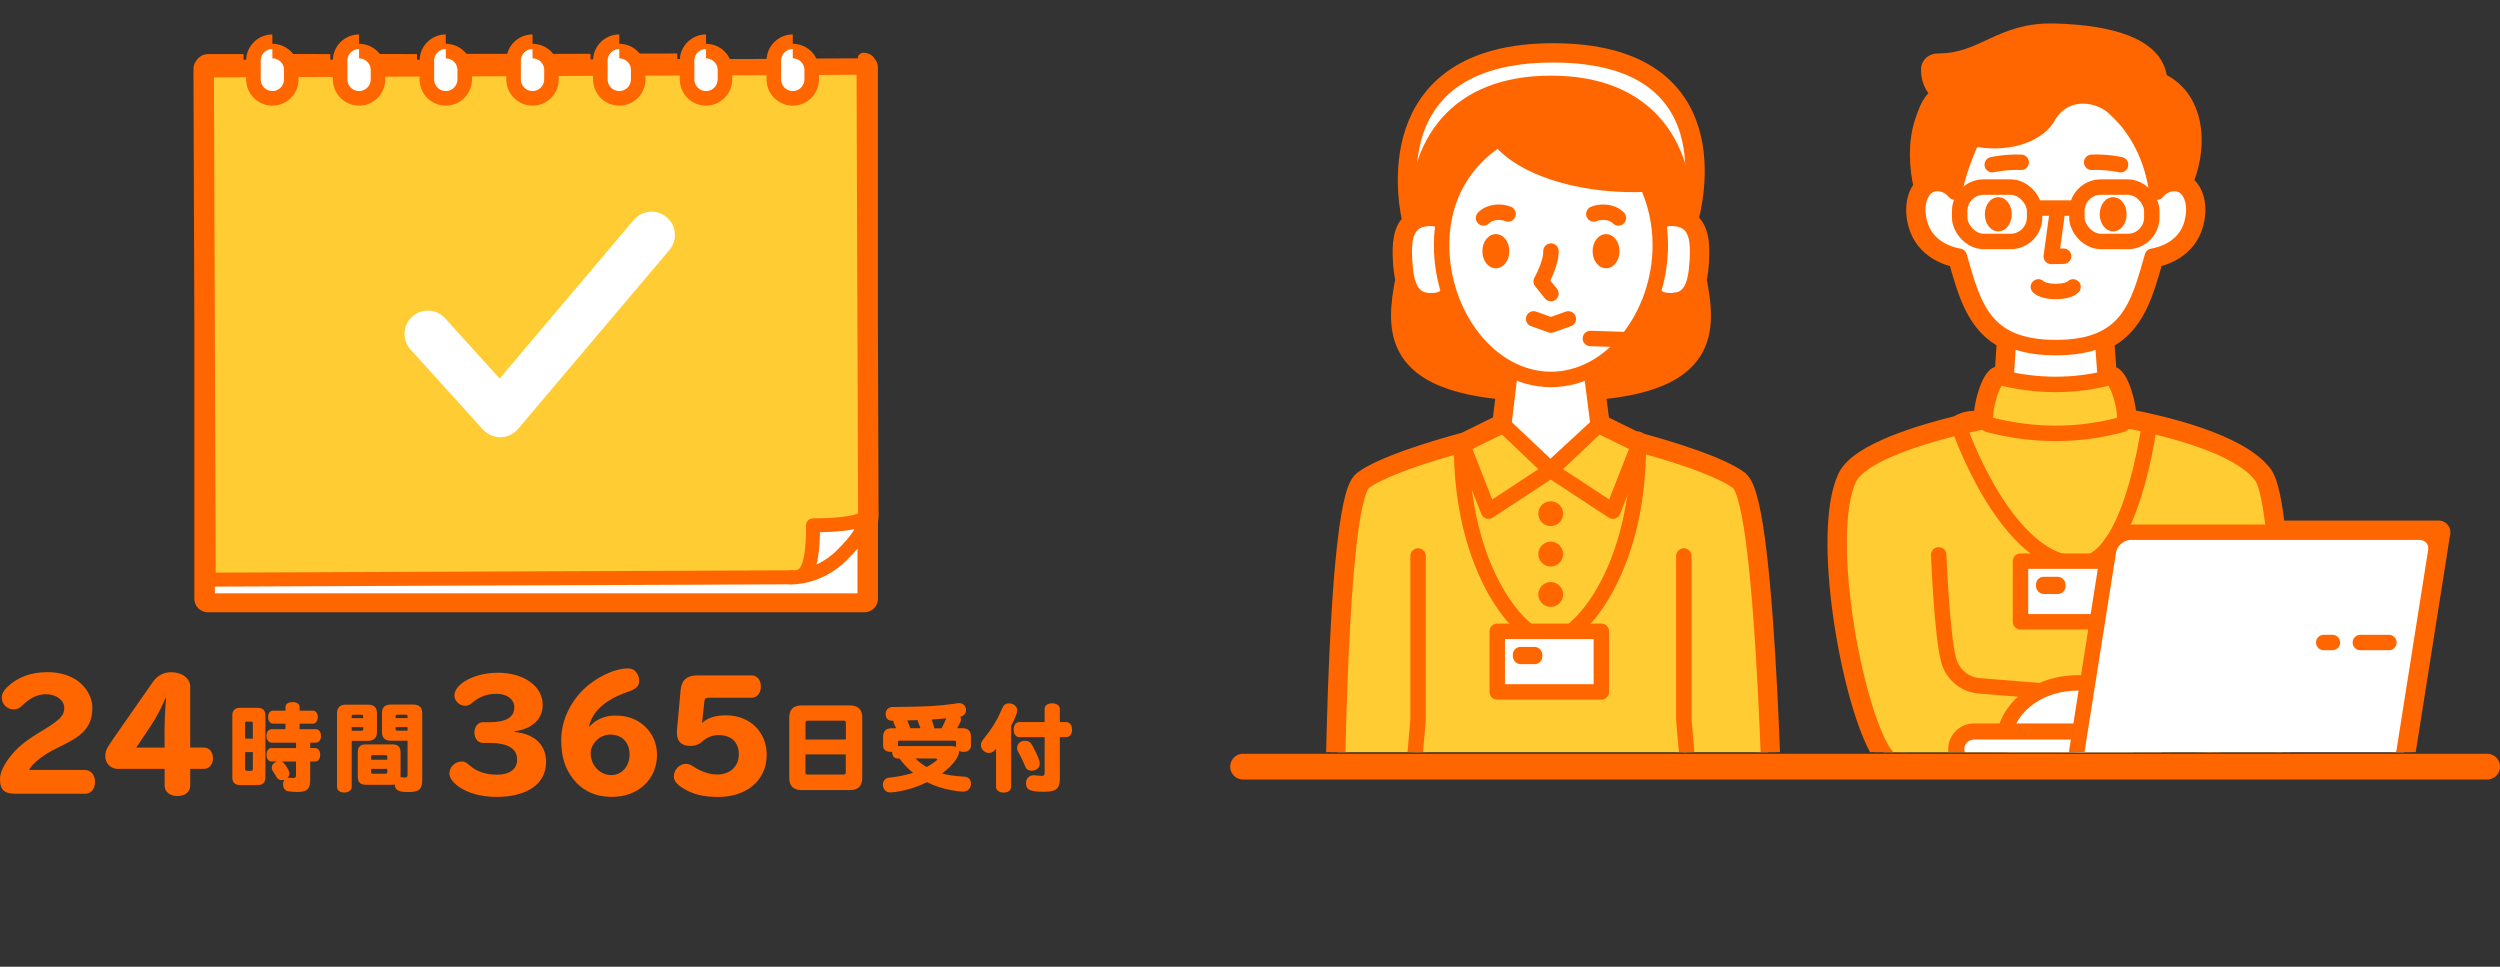
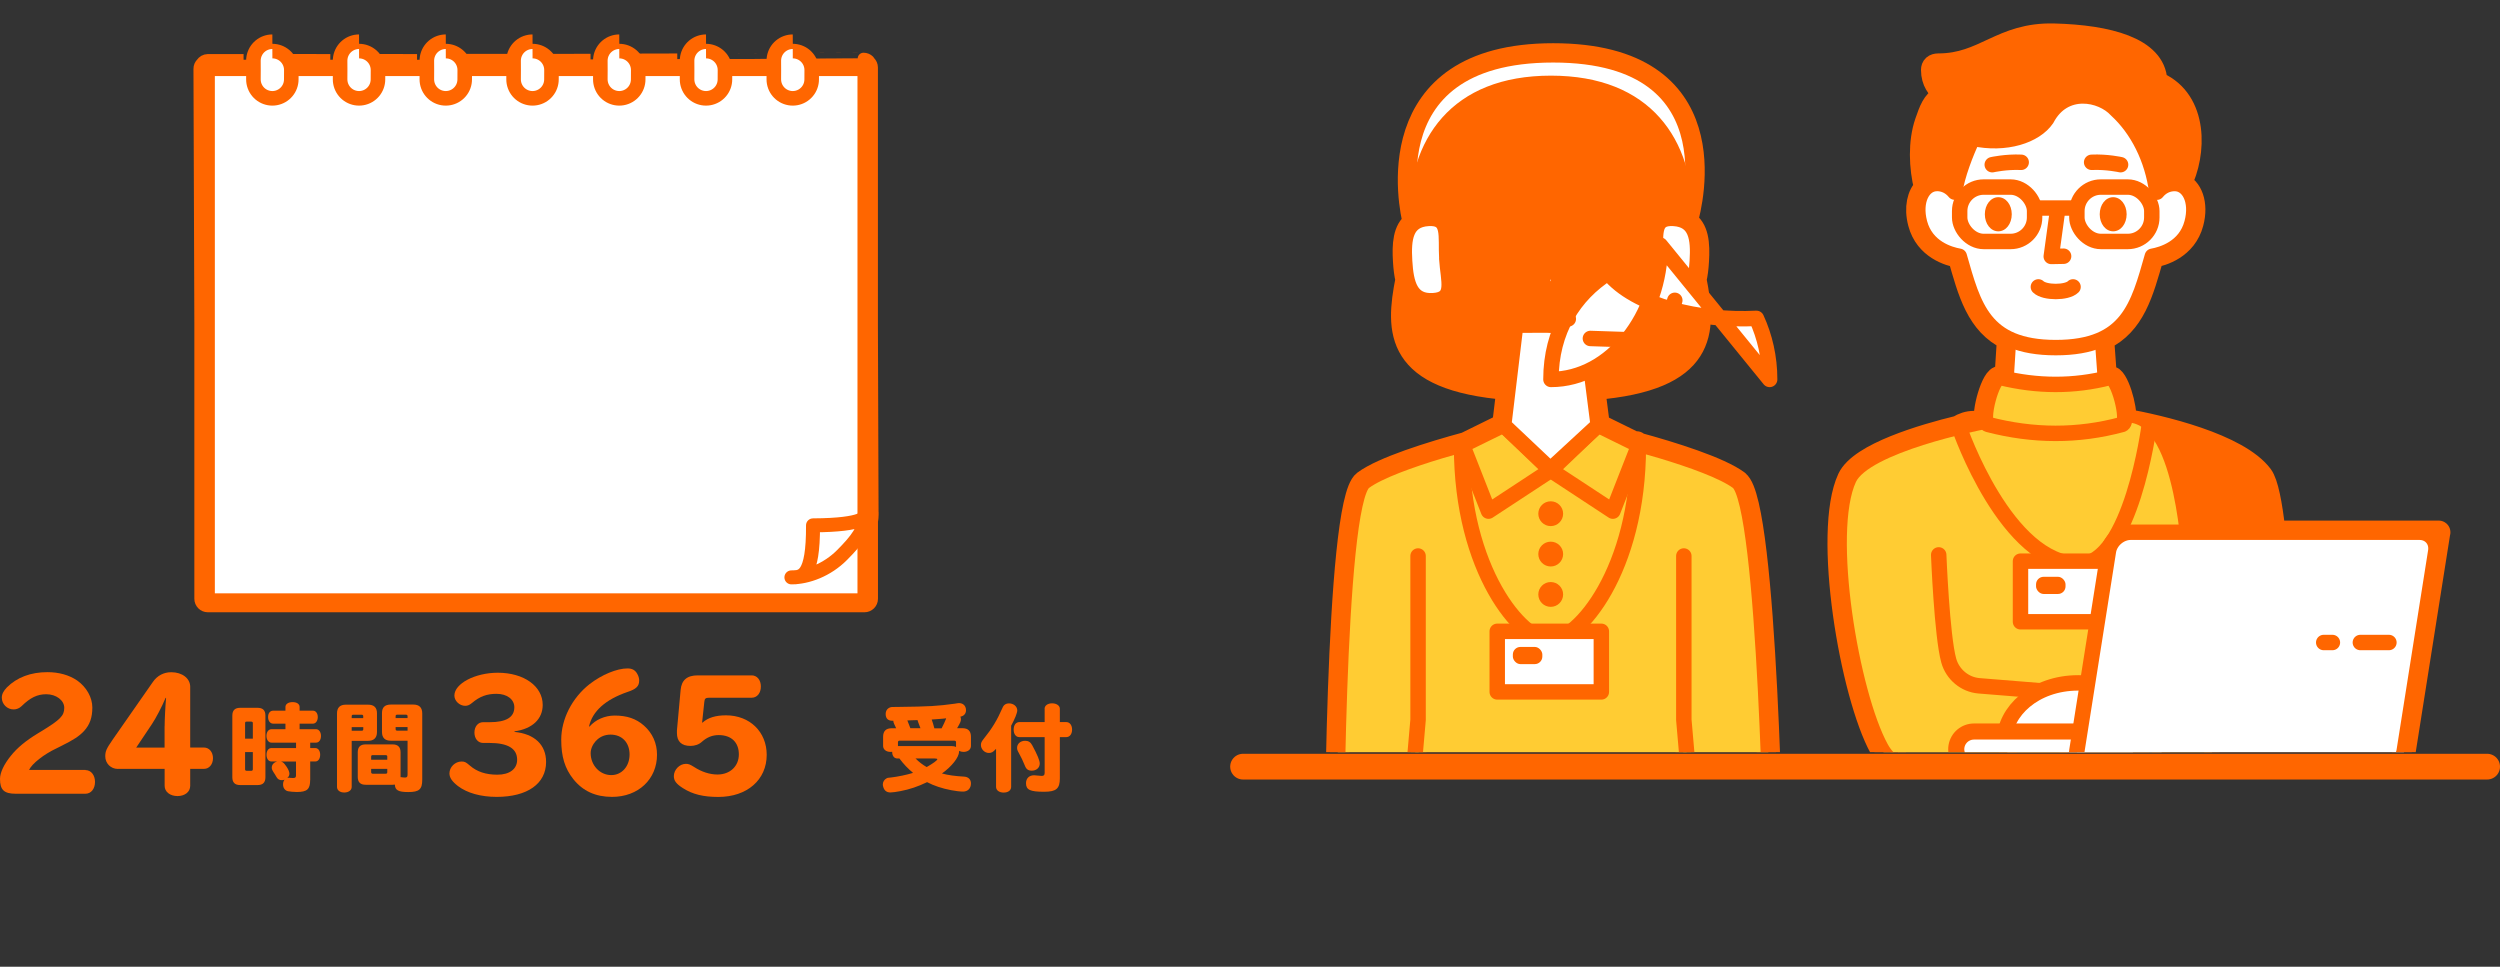
<svg xmlns="http://www.w3.org/2000/svg" id="_レイヤー_2" viewBox="0 0 429.14 165.95">
  <rect x="0" y="0" width="429.14" height="165.95" fill="#333333" stroke="none" />
  <defs>
    <style>.cls-1,.cls-2,.cls-3,.cls-4,.cls-5,.cls-6,.cls-7{fill:none;}.cls-2{stroke-width:3.32px;}.cls-2,.cls-8,.cls-9,.cls-10,.cls-11,.cls-12,.cls-13,.cls-3,.cls-14,.cls-15,.cls-4,.cls-16,.cls-5,.cls-6,.cls-7{stroke-linecap:round;stroke-linejoin:round;}.cls-2,.cls-4,.cls-7{stroke:#fff;}.cls-17{clip-path:url(#clippath);}.cls-18,.cls-11,.cls-14,.cls-16{fill:#fff;}.cls-19,.cls-12,.cls-15{fill:#fc3;}.cls-20,.cls-21,.cls-9,.cls-13{fill:#f60;}.cls-8{fill:#333;}.cls-8,.cls-21,.cls-9,.cls-10,.cls-11,.cls-12,.cls-13,.cls-3,.cls-14,.cls-15,.cls-16,.cls-5,.cls-6{stroke:#f60;}.cls-8,.cls-9,.cls-10,.cls-11,.cls-3{stroke-width:2.65px;}.cls-21{stroke-miterlimit:10;stroke-width:2px;}.cls-10{fill:#ffebe9;}.cls-12{stroke-width:2.65px;}.cls-13,.cls-4{stroke-width:4px;}.cls-14,.cls-15{stroke-width:2.4px;}.cls-16{stroke-width:4.42px;}.cls-5{stroke-width:9px;}.cls-6{stroke-width:8.84px;}.cls-7{stroke-width:8px;}</style>
    <clipPath id="clippath">
      <rect class="cls-1" x="201.44" width="225.65" height="129.11" />
    </clipPath>
  </defs>
  <g id="_レイヤー_1-2">
    <g>
      <g>
        <g>
          <path class="cls-20" d="m14.68,132.19c.93,0,1.63.85,1.63,2.03s-.68,2.03-1.63,2.03H2.69c-1.98,0-2.69-.65-2.69-2.54,0-1.08.68-2.51,1.86-3.97,1.1-1.38,2.59-2.61,4.67-3.87l.58-.35c3.24-1.98,3.92-2.66,3.92-4.02,0-1.28-1.38-2.33-3.09-2.33-1.53,0-2.74.58-4.22,2.03-.38.38-.88.58-1.38.58-1.1,0-2.03-.9-2.03-2.01,0-.63.28-1.15.88-1.78,1.71-1.71,4.09-2.61,6.95-2.61,1.98,0,3.74.5,5.1,1.43,1.61,1.13,2.61,2.91,2.61,4.64s-.43,2.94-1.43,4.04c-.83.88-1.71,1.48-4.04,2.63l-.7.35c-2.13,1-4.19,2.61-4.69,3.69h9.71Z" />
          <path class="cls-20" d="m20.23,131.99c-1.21,0-2.16-.95-2.16-2.16,0-.88.2-1.31,1.25-2.84l6.93-9.94c.75-1.08,1.86-1.66,3.14-1.66,1.88,0,3.26,1.05,3.26,2.51v10.42h2.38c.88,0,1.53.78,1.53,1.83s-.65,1.83-1.53,1.83h-2.38v2.91c0,1.03-.9,1.76-2.18,1.76s-2.21-.73-2.21-1.76v-2.91h-8.03Zm8.03-7.33c0-1.05.13-3.67.25-4.87h-.08c-.63,1.51-1.68,3.51-2.36,4.52l-2.69,4.02h4.87v-3.66Z" />
          <path class="cls-20" d="m44.22,121.5c.9,0,1.34.44,1.34,1.34v10.58c0,.9-.44,1.34-1.34,1.34h-3c-.9,0-1.34-.44-1.34-1.34v-10.58c0-.9.44-1.34,1.34-1.34h3Zm-.82,2.62c0-.16-.08-.23-.25-.25h-.83c-.16,0-.25.08-.25.25v2.68h1.33v-2.68Zm-1.33,4.98v2.96c0,.16.07.23.25.25h.83c.16,0,.23-.08.25-.25v-2.96h-1.33Zm11.17,4.8c0,1.57-.52,2.05-2.28,2.05-.49,0-1.28-.07-1.52-.13-.52-.11-.85-.56-.85-1.16,0-.33.08-.62.26-.82-.16.05-.33.08-.47.08-.44,0-.7-.16-.93-.56-.1-.18-.34-.59-.57-.92-.16-.25-.23-.43-.23-.67,0-.51.36-.9.93-1.06h-1c-.49,0-.83-.47-.83-1.15s.34-1.15.83-1.15h4.24v-.93h-4.21c-.51,0-.87-.48-.87-1.16s.36-1.15.87-1.15h2.39v-.95h-2.1c-.52,0-.88-.46-.88-1.13s.34-1.1.88-1.1h2.1v-.64c0-.49.49-.83,1.23-.83s1.2.34,1.2.83v.64h2.29c.49,0,.83.46.83,1.1s-.34,1.13-.83,1.13h-2.29v.95h2.82c.49,0,.85.49.85,1.16s-.34,1.15-.85,1.15h-1v.93h.88c.49,0,.83.47.83,1.15s-.34,1.15-.83,1.15h-.88v3.19Zm-5.03-3.19c.39.12.54.26.98.9.33.49.49.9.49,1.2,0,.28-.11.51-.36.72.11-.02.2-.03.29-.03.08,0,.11,0,.26.03.1.02.23.02.43.02.39,0,.51-.1.51-.46v-2.37h-2.6Z" />
          <path class="cls-20" d="m60.37,135.09c0,.56-.54.95-1.28.95s-1.24-.39-1.24-.95v-12.62c0-1.01.51-1.51,1.52-1.51h3.8c1.03,0,1.54.49,1.54,1.47v3.23c0,.98-.52,1.51-1.54,1.51h-2.8v7.92Zm1.98-12.15c0-.16-.08-.25-.25-.25h-1.47c-.18,0-.25.07-.26.25v.33h1.98v-.33Zm-1.98,1.88v.61h1.74c.16,0,.25-.08.25-.25v-.36h-1.98Zm8.4,8.59c.13,0,.21,0,.34.03.13.02.26.03.39.03.36,0,.46-.12.46-.51v-5.81h-2.85c-1.03,0-1.54-.49-1.54-1.51v-3.24c0-.98.49-1.46,1.54-1.46h3.83c1.02,0,1.54.51,1.54,1.51v11.4c0,1.64-.52,2.11-2.39,2.11-1.7,0-2.28-.31-2.31-1.28-.1.02-.21.03-.38.03h-4.63c-.92,0-1.36-.44-1.36-1.36v-4.21c0-.92.44-1.36,1.36-1.36h4.63c.9,0,1.36.46,1.36,1.36v4.26Zm-2.29-3.54c0-.16-.08-.23-.25-.25h-2.26c-.18,0-.26.08-.26.25v.54h2.77v-.54Zm-2.77,2.11v.57c0,.16.1.26.26.26h2.26c.16,0,.25-.08.25-.26v-.57h-2.77Zm6.25-9.07c0-.13-.1-.23-.26-.23h-1.54c-.16,0-.25.08-.25.25v.33h2.05v-.34Zm0,1.9h-2.05v.36c0,.16.07.23.25.25h1.8v-.61Z" />
          <path class="cls-20" d="m88.32,125.64c3.44.33,5.42,2.21,5.42,5.15,0,3.74-3.21,6-8.48,6-2.71,0-5.05-.65-6.65-1.86-1-.78-1.46-1.43-1.46-2.18,0-1.08.98-2.03,2.06-2.03.55,0,.73.08,1.43.68,1.23,1.08,2.76,1.58,4.74,1.58,2.11,0,3.39-.98,3.39-2.56,0-1.93-1.58-2.89-4.77-2.89h-1.08c-.85,0-1.48-.73-1.48-1.78s.63-1.78,1.48-1.78h1.13c2.84,0,4.24-.85,4.24-2.56,0-1.36-1.25-2.31-3.06-2.31-1.66,0-2.89.45-4.22,1.58-.4.33-.73.48-1.15.48-.98,0-1.86-.85-1.86-1.76,0-2.06,3.56-3.92,7.45-3.92,4.49,0,7.71,2.31,7.71,5.52,0,2.43-1.78,4.12-4.84,4.54v.1Z" />
          <path class="cls-20" d="m101.21,124.71c.98-1.15,2.61-1.88,4.29-1.88,2.13,0,3.69.53,5.05,1.73,1.46,1.3,2.23,3.01,2.23,5,0,4.19-3.21,7.23-7.71,7.23-2.84,0-5.02-1-6.65-3.04-1.46-1.83-2.08-3.87-2.08-6.78,0-3.54,1.86-7.18,4.87-9.54,2.08-1.61,4.67-2.69,6.5-2.69.8,0,1.31.28,1.66.9.23.38.35.8.35,1.18,0,.98-.53,1.48-2.01,1.96-3.79,1.31-6.02,3.31-6.6,5.92h.1Zm1.08,2.46c-.58.65-.9,1.41-.9,2.11,0,2.08,1.58,3.77,3.54,3.77,1.81,0,3.14-1.51,3.14-3.54s-1.28-3.41-3.26-3.41c-1,0-1.88.38-2.51,1.08Z" />
          <path class="cls-20" d="m120.59,124.04c.95-.85,2.26-1.25,4.04-1.25,4.07,0,6.98,2.84,6.98,6.78,0,4.29-3.36,7.23-8.31,7.23-2.56,0-4.42-.45-6.07-1.51-1.15-.73-1.56-1.28-1.56-2.06,0-1.1.98-2.11,2.06-2.11.48,0,.7.1,1.36.5,1.33.88,2.76,1.33,4.07,1.33,2.16,0,3.67-1.43,3.67-3.46s-1.26-3.31-3.46-3.31c-1.08,0-2.01.38-2.86,1.13-.5.48-1.23.73-1.98.73-1.53,0-2.33-.75-2.33-2.21v-.43l.63-6.93c.15-1.73,1.1-2.54,2.96-2.54h9.24c.93,0,1.58.8,1.58,1.91s-.63,1.93-1.58,1.93h-7.33c-.58,0-.75.15-.8.73l-.38,3.54h.1Z" />
-           <path class="cls-20" d="m145.91,121.09c1.39,0,2.1.7,2.1,2.1v10.33c0,1.39-.7,2.1-2.1,2.1h-8.33c-1.39,0-2.1-.7-2.1-2.1v-10.33c0-1.39.7-2.1,2.1-2.1h8.33Zm-.72,2.96c0-.23-.11-.34-.34-.34h-6.24c-.23,0-.34.12-.34.34v2.9h6.93v-2.9Zm-6.93,5.45v3.11c0,.23.11.34.34.34h6.24c.23,0,.34-.11.34-.34v-3.11h-6.93Z" />
          <path class="cls-20" d="m164.62,129.05c0,.95-1.26,2.54-2.93,3.72,1,.28,2.26.46,3.77.54.75.03,1.21.47,1.21,1.18,0,.83-.54,1.39-1.34,1.39-1.05,0-2.95-.36-4.24-.8-.74-.25-1.33-.49-1.95-.82-1.54.75-3,1.24-4.57,1.54-.62.13-1.42.23-1.72.23-.61,0-1.03-.29-1.21-.87-.07-.16-.1-.38-.1-.51,0-.43.25-.83.62-1.03.18-.1.23-.12.79-.16,1.24-.15,2.72-.46,3.78-.79-.87-.72-1.65-1.54-2.34-2.47h-.34c-.56,0-.92-.46-.9-1.15-.13.02-.21.02-.28.02-.77,0-1.28-.43-1.28-1.03v-1.56c0-.98.49-1.47,1.47-1.47h.77c-.2-.44-.21-.47-.31-.67-.13-.26-.18-.44-.18-.62h-.18c-.74,0-1.13-.41-1.13-1.15,0-.56.29-.98.79-1.15.23-.07.29-.07,1.24-.07,5.65-.07,6.84-.15,9.84-.56.49-.08.59-.1.72-.1.72,0,1.2.49,1.2,1.23,0,.59-.38,1-.97,1.1.07.16.1.29.1.46,0,.33-.13.62-.66,1.52h.92c.97,0,1.46.49,1.46,1.47v1.57c0,.61-.52,1.03-1.29,1.03-.26,0-.52-.07-.75-.18v.15Zm-.51-1v-.65c0-.16-.11-.26-.29-.26h-9.4c-.18,0-.28.1-.28.26v.67h9.23c.29,0,.54.05.74.15v-.16Zm-7.33-4.42c-.59.03-.66.03-.83.03h-.2c.34.83.38.95.52,1.34h1.74l-.05-.11c-.07-.2-.1-.28-.33-.87-.07-.18-.1-.28-.13-.41l-.72.02Zm.47,6.65c.47.49,1.13,1,1.82,1.39,1.05-.59,1.83-1.16,1.83-1.34,0-.08-.15-.13-.43-.13h-3.32l.1.08Zm4.39-5.27c.25-.46.59-1.21.74-1.59l.03-.12-.61.07c-.31.02-.61.05-.9.07-.31.02-.31.03-.97.07l.23.69c.08.25.13.46.23.82h1.24Z" />
          <path class="cls-20" d="m170.99,128.52s-.07.07-.1.11c-.43.47-.69.62-1.15.62-.72,0-1.36-.64-1.36-1.36,0-.38.1-.59.49-1.08,1.42-1.75,2.31-3.23,3.21-5.3.2-.51.59-.77,1.13-.77.79,0,1.41.54,1.41,1.21,0,.42-.43,1.49-1.05,2.62v10.5c0,.59-.51.98-1.28.98s-1.31-.39-1.31-.98v-6.55Zm8.32-6.86c0-.54.54-.93,1.29-.93s1.33.39,1.33.93v2.29h1.1c.59,0,1,.52,1,1.29s-.41,1.29-1,1.29h-1.1v7.07c0,1.78-.62,2.31-2.7,2.31-2.41,0-3.11-.33-3.11-1.47,0-.82.54-1.36,1.38-1.36.13,0,.2,0,.38.03.44.05.74.08.93.08.38,0,.51-.15.51-.54v-6.12h-4.34c-.59,0-.98-.51-.98-1.29s.39-1.29.98-1.29h4.34v-2.29Zm-2.11,6.29c.88,1.64,1.28,2.6,1.28,3.11,0,.72-.57,1.23-1.38,1.23-.62,0-.95-.25-1.2-.92-.2-.54-.67-1.52-1.05-2.19-.2-.33-.26-.54-.26-.82,0-.69.59-1.2,1.38-1.2.57,0,.93.23,1.23.79Z" />
        </g>
        <g>
          <path class="cls-21" d="m149.81,88.29s0,0,0,0l-.11-32.36V11.58c0-.37-.16-.7-.4-.94-.05-.07-.08-.15-.14-.21-.25-.25-.58-.38-.93-.38h0s-31.97.12-31.97.13c0,0-14.89.03-14.89.06,0,0-29.78,0-29.78.04,0,0-14.89-.04-14.89,0,0,0-14.89-.04-14.89,0h-6.13c-.46,0-.84.25-1.08.6-.24.24-.4.57-.39.94l.15,43.48v47.48c0,.73.59,1.32,1.32,1.32h112.71c.73,0,1.32-.59,1.32-1.32v-13.27c.07-.38.11-.77.11-1.17,0-.01,0-.02,0-.04Z" />
          <g>
            <g>
              <rect class="cls-14" x="35.68" y="11.86" width="112.71" height="91.19" />
              <g>
-                 <polyline class="cls-15" points="135.85 99.1 35.83 99.5 35.52 12.08 148.23 11.63 148.5 88.56" />
                <path id="_楕円形_" class="cls-14" d="m148.5,88.56c0,2.29-1.35,4.09-3.94,6.7-2.58,2.6-5.95,3.84-8.71,3.85,1.82,0,3.75,0,3.71-8.93,9.13-.04,8.94-1.61,8.94-1.61Z" />
              </g>
              <g>
                <g>
                  <path class="cls-20" d="m46.75,13.63s.02-3.22,0-3.22" />
                  <path class="cls-5" d="m46.75,13.63s.02-3.22,0-3.22" />
                  <path class="cls-4" d="m46.75,13.63s.02-3.22,0-3.22" />
                </g>
                <g>
-                   <path class="cls-20" d="m61.63,13.63s.02-3.22,0-3.22" />
                  <path class="cls-5" d="m61.63,13.63s.02-3.22,0-3.22" />
                  <path class="cls-4" d="m61.63,13.63s.02-3.22,0-3.22" />
                </g>
                <g>
                  <path class="cls-20" d="m76.52,13.63s.02-3.22,0-3.22" />
                  <path class="cls-5" d="m76.52,13.63s.02-3.22,0-3.22" />
                  <path class="cls-4" d="m76.52,13.63s.02-3.22,0-3.22" />
                </g>
                <g>
                  <path class="cls-20" d="m91.41,13.63s.02-3.22,0-3.22" />
                  <path class="cls-5" d="m91.41,13.63s.02-3.22,0-3.22" />
                  <path class="cls-4" d="m91.41,13.63s.02-3.22,0-3.22" />
                </g>
                <g>
                  <path class="cls-20" d="m106.3,13.63s.02-3.22,0-3.22" />
                  <path class="cls-5" d="m106.3,13.63s.02-3.22,0-3.22" />
                  <path class="cls-4" d="m106.3,13.63s.02-3.22,0-3.22" />
                </g>
                <g>
                  <path class="cls-20" d="m121.19,13.63s.02-3.22,0-3.22" />
                  <path class="cls-5" d="m121.19,13.63s.02-3.22,0-3.22" />
                  <path class="cls-4" d="m121.19,13.63s.02-3.22,0-3.22" />
                </g>
                <g>
                  <path class="cls-20" d="m136.08,13.63s.02-3.22,0-3.22" />
                  <path class="cls-5" d="m136.08,13.63s.02-3.22,0-3.22" />
                  <path class="cls-4" d="m136.08,13.63s.02-3.22,0-3.22" />
                </g>
              </g>
            </g>
            <polyline class="cls-7" points="111.85 40.33 85.87 71.05 73.44 57.32" />
          </g>
        </g>
      </g>
      <g>
        <g class="cls-17">
          <g>
            <path class="cls-13" d="m298.28,82.71c-3.14-2.33-11.26-4.88-17.26-6.51l-.07-.17h-.46l-6.16-3.03h.01s-.81-6.32-.81-6.32c19.43-1.57,19.16-9.81,17.41-18.68.23-.94.35-2.01.42-3.15.19-3.04-.02-5.64-1.95-6.76.98-3.39,7.32-28.67-22.8-28.67s-24.51,26.18-23.81,28.82c-1.7,1.2-1.87,3.7-1.69,6.6.07,1.14.19,2.21.42,3.15-1.75,8.87-2.02,17.1,17.36,18.68l-.76,6.32,3.22,3.05h-.08l-3.18-3.05-6.2,3.05h0s-.23.12-.23.12c-6.02,1.63-14.29,4.21-17.46,6.57-4.9,3.64-4.83,68.66-4.83,68.66.01,1.79,11.54,3,11.52,1.21l.49-4.38c2.04,2.31,47.68,2.31,49.72,0l.49,4.38c-.01,1.79,12.58.58,12.59-1.21,0,0-1-65.02-5.9-68.66Zm-25.07-8.68l-2.09,2h-.08l2.17-2Z" />
            <path class="cls-13" d="m418.63,91.37h-28.3c-.55-4.93-1.25-8.44-2.14-9.65-3.99-5.38-17.4-8.5-23.51-9.59.31-2.04-1.37-7.63-2.54-7.32-.25.06-.49.11-.74.17l-.5-6.81c5.38-2.53,6.78-8.01,8.55-14.19,1.71-.3,5.68-1.46,6.81-5.72.88-3.32-.21-5.99-2.09-6.62,2.7-5.34,2.89-14.26-3.72-17.26-.13-.06-.41-.41-.42-.52-.29-5.49-8.15-7.59-17.44-7.83-9.08-.24-11.9,5.14-19.87,5.14-.68,0-.97.32-.97.82,0,2.05,1.04,3.08,1.63,3.64.54.5.33.84.06,1-1.57.88-2.05,2.33-2.76,4.37-1.17,3.39-1.02,7.75-.11,11.28-1.21,1.12-1.76,3.35-1.06,6,1.13,4.27,5.1,5.42,6.81,5.72,1.75,6.15,3.15,11.6,8.47,14.15l-.44,6.88c-.32-.07-.64-.13-.96-.21-1.26-.33-3.11,6.17-2.44,7.71h-.92l.02-.06s-.1.02-.28.06h-.92c-1,0-1.88.3-2.68.81-5.95,1.45-16.83,4.63-18.79,8.83-4.31,9.26.44,37.02,5.5,46.22.7,1.27,1.64,2.27,2.86,2.93l-1.43,30.2c0,3.24,56.9,3.24,56.9,0l-1.39-29.37h3.04c3.08,2.04,6.3,3.02,7.97,0h21.34l6.45-40.79Z" />
          </g>
          <g>
            <g id="_女_モブ_正面">
              <g id="_ポーズ_">
                <polygon class="cls-19" points="289.04 95.44 243.36 95.49 251.89 76.02 280.95 76.02 289.04 95.44" />
                <g>
                  <path class="cls-12" d="m258.3,74.52c-2.13.35-19.21,4.55-24.11,8.19-4.9,3.64-4.83,68.66-4.83,68.66.01,1.79,11.54,3,11.52,1.21l5.29-47.01,29.09-2.43" />
                  <path class="cls-12" d="m274.17,74.52c2.13.35,19.21,4.55,24.11,8.19,4.9,3.64,5.9,68.66,5.9,68.66-.01,1.79-12.6,3-12.59,1.21l-5.29-47.01-29.09-2.43" />
                </g>
                <g>
                  <path class="cls-12" d="m289.04,95.44v28.13s2.13,24.46,2.13,24.46c0,2.53-49.88,2.53-49.88,0l2.13-24.46v-28.13" />
                  <g>
                    <circle class="cls-20" cx="266.19" cy="88.18" r="2.13" />
                    <circle class="cls-20" cx="266.19" cy="95.11" r="2.13" />
                    <circle class="cls-20" cx="266.19" cy="102.04" r="2.13" />
                  </g>
                  <polygon class="cls-12" points="266.19 80.73 255.51 87.74 251.07 76.42 258.08 72.98 266.19 80.73" />
                  <polygon class="cls-12" points="266.19 80.73 276.86 87.74 281.3 76.42 274.3 72.98 266.19 80.73" />
                </g>
                <path class="cls-3" d="m281.23,76.63c0,21.34-10.28,33.32-15.17,33.32s-15.17-11.97-15.17-33.32" />
                <rect class="cls-11" x="257.01" y="108.37" width="17.87" height="10.4" />
                <rect class="cls-20" x="259.69" y="111.05" width="5.06" height="2.95" rx="1.3" ry="1.3" />
              </g>
              <g id="_頭">
                <path class="cls-11" d="m242.86,38.45s-8.53-29.04,23.75-29.04,22.68,29.04,22.68,29.04h-46.43Z" />
                <path class="cls-9" d="m289.3,37.38c0,12.74,13.38,29.55-23.07,29.55s-23.07-16.81-23.07-29.55,6.7-23.07,23.07-23.07,23.07,10.33,23.07,23.07Z" />
                <polygon class="cls-11" points="274.34 72.98 266.13 80.55 258.12 72.98 260.18 55.82 272.14 55.77 274.34 72.98" />
                <g>
                  <path class="cls-11" d="m248.35,44.39c.24,3.9,1.57,6.99-2.33,7.23-3.9.24-4.68-2.89-4.91-6.79-.24-3.9.15-7.1,4.05-7.34,3.9-.24,2.96,2.99,3.2,6.89Z" />
                  <path class="cls-11" d="m284.11,44.39c-.24,3.9-1.57,6.99,2.33,7.23,3.9.24,4.68-2.89,4.91-6.79.24-3.9-.15-7.1-4.05-7.34-3.9-.24-2.96,2.99-3.2,6.89Z" />
                </g>
                <g id="_普通顔">
-                   <path class="cls-11" d="m285,42.08c0,12.14-8.4,23.05-18.77,23.05s-18.77-10.91-18.77-23.05c0-8.35,3.97-14.54,9.82-18.27,4.67,5.71,15.75,8.29,25.45,7.79,1.44,3.12,2.27,6.69,2.27,10.48Z" />
+                   <path class="cls-11" d="m285,42.08c0,12.14-8.4,23.05-18.77,23.05c0-8.35,3.97-14.54,9.82-18.27,4.67,5.71,15.75,8.29,25.45,7.79,1.44,3.12,2.27,6.69,2.27,10.48Z" />
                  <g>
                    <path class="cls-20" d="m256.77,40.19c-1.29,0-2.31,1.29-2.31,2.93s1.01,2.93,2.31,2.93,2.31-1.29,2.31-2.93-1.01-2.93-2.31-2.93Z" />
                    <path class="cls-20" d="m275.69,40.19c-1.3,0-2.31,1.29-2.31,2.93s1.02,2.93,2.31,2.93,2.31-1.29,2.31-2.93-1.02-2.93-2.31-2.93Z" />
-                     <path class="cls-3" d="m254.66,37.41c1.11-1.14,3.04-1.18,4.22-.68" />
                    <path class="cls-3" d="m277.81,37.41c-1.11-1.14-3.04-1.18-4.22-.68" />
                  </g>
                  <g>
                    <polyline class="cls-11" points="269.21 54.74 266.23 55.81 263.26 54.74" />
                    <path class="cls-10" d="m266.23,50.4l-1.68-2.09s1.74-3.06,1.68-5.21" />
                  </g>
                </g>
                <polyline class="cls-3" points="287.49 51.55 285.48 58.51 273 58.1" />
              </g>
            </g>
            <g id="_ポーズ_-2">
              <g id="_頭-2">
                <path class="cls-9" d="m373.78,32.37c-7.21,3.82-37.66,9.14-41.12,4.66-2.46-3.18-3.81-10.78-1.99-16.04.7-2.03,1.19-3.49,2.76-4.37.28-.15.48-.49-.05-1-.59-.55-1.63-1.59-1.63-3.64,0-.49.29-.82.97-.82,7.97,0,10.79-5.37,19.87-5.14,9.29.24,17.15,2.35,17.44,7.83,0,.11.29.46.42.52,6.92,3.14,6.39,12.77,3.33,17.99Z" />
                <path class="cls-11" d="m361.55,66.96c.04,4.64-17.3,4.67-17.33.07l1.06-16.62,15.05-.05,1.21,16.6Z" />
                <g id="_普通顔-2">
                  <path class="cls-11" d="m332.48,31.49c1.19,0,2.27.52,3.06,1.49.37-2.79,1.97-6.91,3.1-9.24,5.67,1.24,10.74-.46,12.69-3.32,2.99-5.68,9.4-4.35,11.96-1.54,3.62,3.32,6.18,8.34,6.95,14.11.79-.98,1.87-1.49,3.06-1.49,2.41,0,3.99,2.95,2.97,6.77-1.13,4.27-5.1,5.42-6.81,5.72-2.43,8.51-4.16,15.68-16.57,15.68s-14.14-7.17-16.57-15.68c-1.71-.3-5.68-1.46-6.81-5.72-1.01-3.81.57-6.77,2.97-6.77Z" />
                  <g>
                    <path class="cls-20" d="m343.02,33.85c-1.29,0-2.31,1.29-2.31,2.93s1.01,2.93,2.31,2.93,2.31-1.29,2.31-2.93-1.01-2.93-2.31-2.93Z" />
                    <path class="cls-20" d="m362.74,33.85c-1.3,0-2.31,1.29-2.31,2.93s1.02,2.93,2.31,2.93,2.31-1.29,2.31-2.93-1.02-2.93-2.31-2.93Z" />
                  </g>
                  <path class="cls-11" d="m355.85,49.25c-1.05,1.05-4.89,1.05-5.95,0" />
                  <g>
                    <path class="cls-11" d="m346.95,27.86c-2.61-.12-4.97.41-4.97.41" />
                    <path class="cls-11" d="m359.04,27.86c2.61-.12,4.97.41,4.97.41" />
                  </g>
                  <polyline class="cls-11" points="354.23 43.98 352.11 44.02 353.18 36.22" />
                  <g>
                    <rect class="cls-3" x="356.51" y="32.11" width="12.86" height="9.34" rx="4.12" ry="4.12" />
                    <rect class="cls-3" x="336.39" y="32.11" width="12.86" height="9.34" rx="4.12" ry="4.12" />
                  </g>
                  <line class="cls-3" x1="349.44" y1="35.71" x2="356.32" y2="35.71" />
                </g>
              </g>
              <path class="cls-19" d="m374.62,96.78h-45.18s.23-24.25,9.41-24.25h26.36c8.36,0,9.41,24.25,9.41,24.25Z" />
-               <path class="cls-12" d="m361.79,71.69c2.15.18,21.48,3.37,26.4,10.02,2.43,3.28,3.42,23.56,3.81,43.28.39,20.28-16.78.21-16.78.21l-1.51-18.18" />
              <path class="cls-12" d="m377.94,92.19l3.28,69.33c0,3.24-56.9,3.24-56.9,0l3.28-69.33" />
              <g>
                <path class="cls-12" d="m340.05,72.47s-19.96,3.86-22.67,9.7c-4.31,9.26.44,37.02,5.5,46.22,1.33,2.41,3.46,3.86,6.88,3.86h28.68c-5.36,0-5.36-13.03,0-13.03,0,0-13.54-1.06-18.75-1.5-2.39-.2-4.51-1.92-5.18-4.34-1.17-4.22-1.72-18.13-1.72-18.13" />
                <path class="cls-11" d="m371.53,127.04c0,4.83-6.14,5.55-13.72,5.55s-13.72-.72-13.72-5.55,5.08-9.82,12.66-9.82,14.79,4.98,14.79,9.82Z" />
              </g>
              <path class="cls-12" d="m364.27,72.86c1.4-.37-.74-8.42-2.13-8.05-6.18,1.59-12.43,1.55-18.75,0-1.4-.37-3.53,7.67-2.13,8.05,7.75,2.02,15.42,2.06,23.02,0Z" />
              <g>
                <path class="cls-3" d="m368.91,73.12s-3.12,23.72-11.97,23.72c-12.55,0-20.55-23.27-20.55-23.27" />
                <rect class="cls-11" x="346.83" y="96.33" width="17.87" height="10.4" />
                <rect class="cls-20" x="349.5" y="99.01" width="5.06" height="2.95" rx="1.3" ry="1.3" />
              </g>
              <g>
                <g>
                  <line class="cls-6" x1="364.54" y1="128.61" x2="338.84" y2="128.61" />
                  <line class="cls-2" x1="364.54" y1="128.61" x2="338.84" y2="128.61" />
                </g>
                <g>
                  <path class="cls-18" d="m408.87,132.15c1.82,0,3.55-1.47,3.83-3.28l5.41-34.23c.28-1.8-.97-3.28-2.8-3.28h-49.56c-1.82,0-3.55,1.47-3.83,3.28l-5.41,34.23c-.28,1.8.97,3.28,2.8,3.28h49.56Z" />
                  <path class="cls-3" d="m408.87,132.15c1.82,0,3.55-1.47,3.83-3.28l5.41-34.23c.28-1.8-.97-3.28-2.8-3.28h-49.56c-1.82,0-3.55,1.47-3.83,3.28l-5.41,34.23c-.28,1.8.97,3.28,2.8,3.28h49.56Z" />
                </g>
                <g>
                  <line class="cls-8" x1="410.07" y1="110.29" x2="405.17" y2="110.29" />
                  <line class="cls-8" x1="398.88" y1="110.29" x2="400.37" y2="110.29" />
                </g>
              </g>
            </g>
          </g>
        </g>
        <line class="cls-16" x1="213.38" y1="131.6" x2="426.93" y2="131.6" />
      </g>
    </g>
  </g>
</svg>